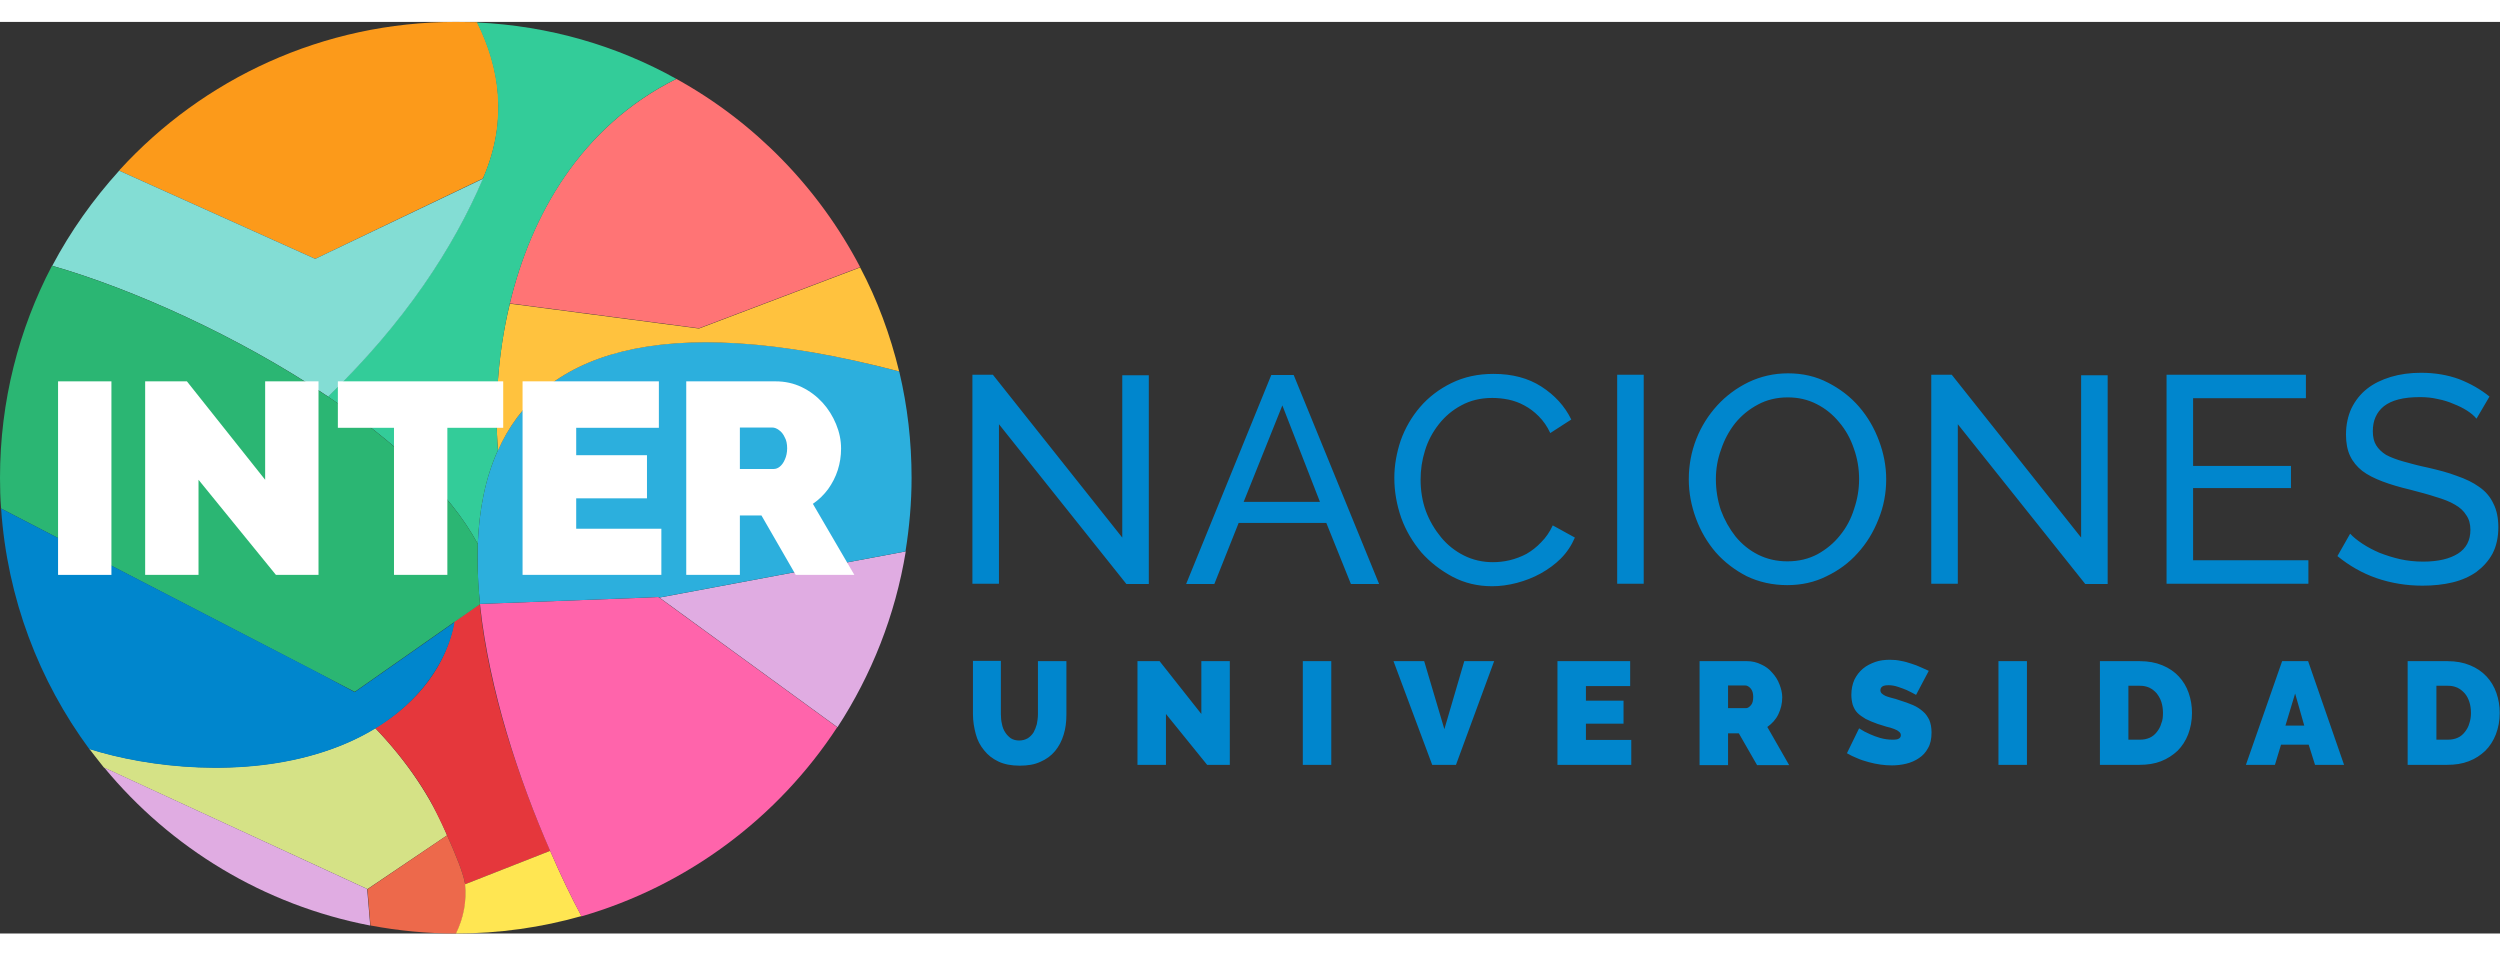
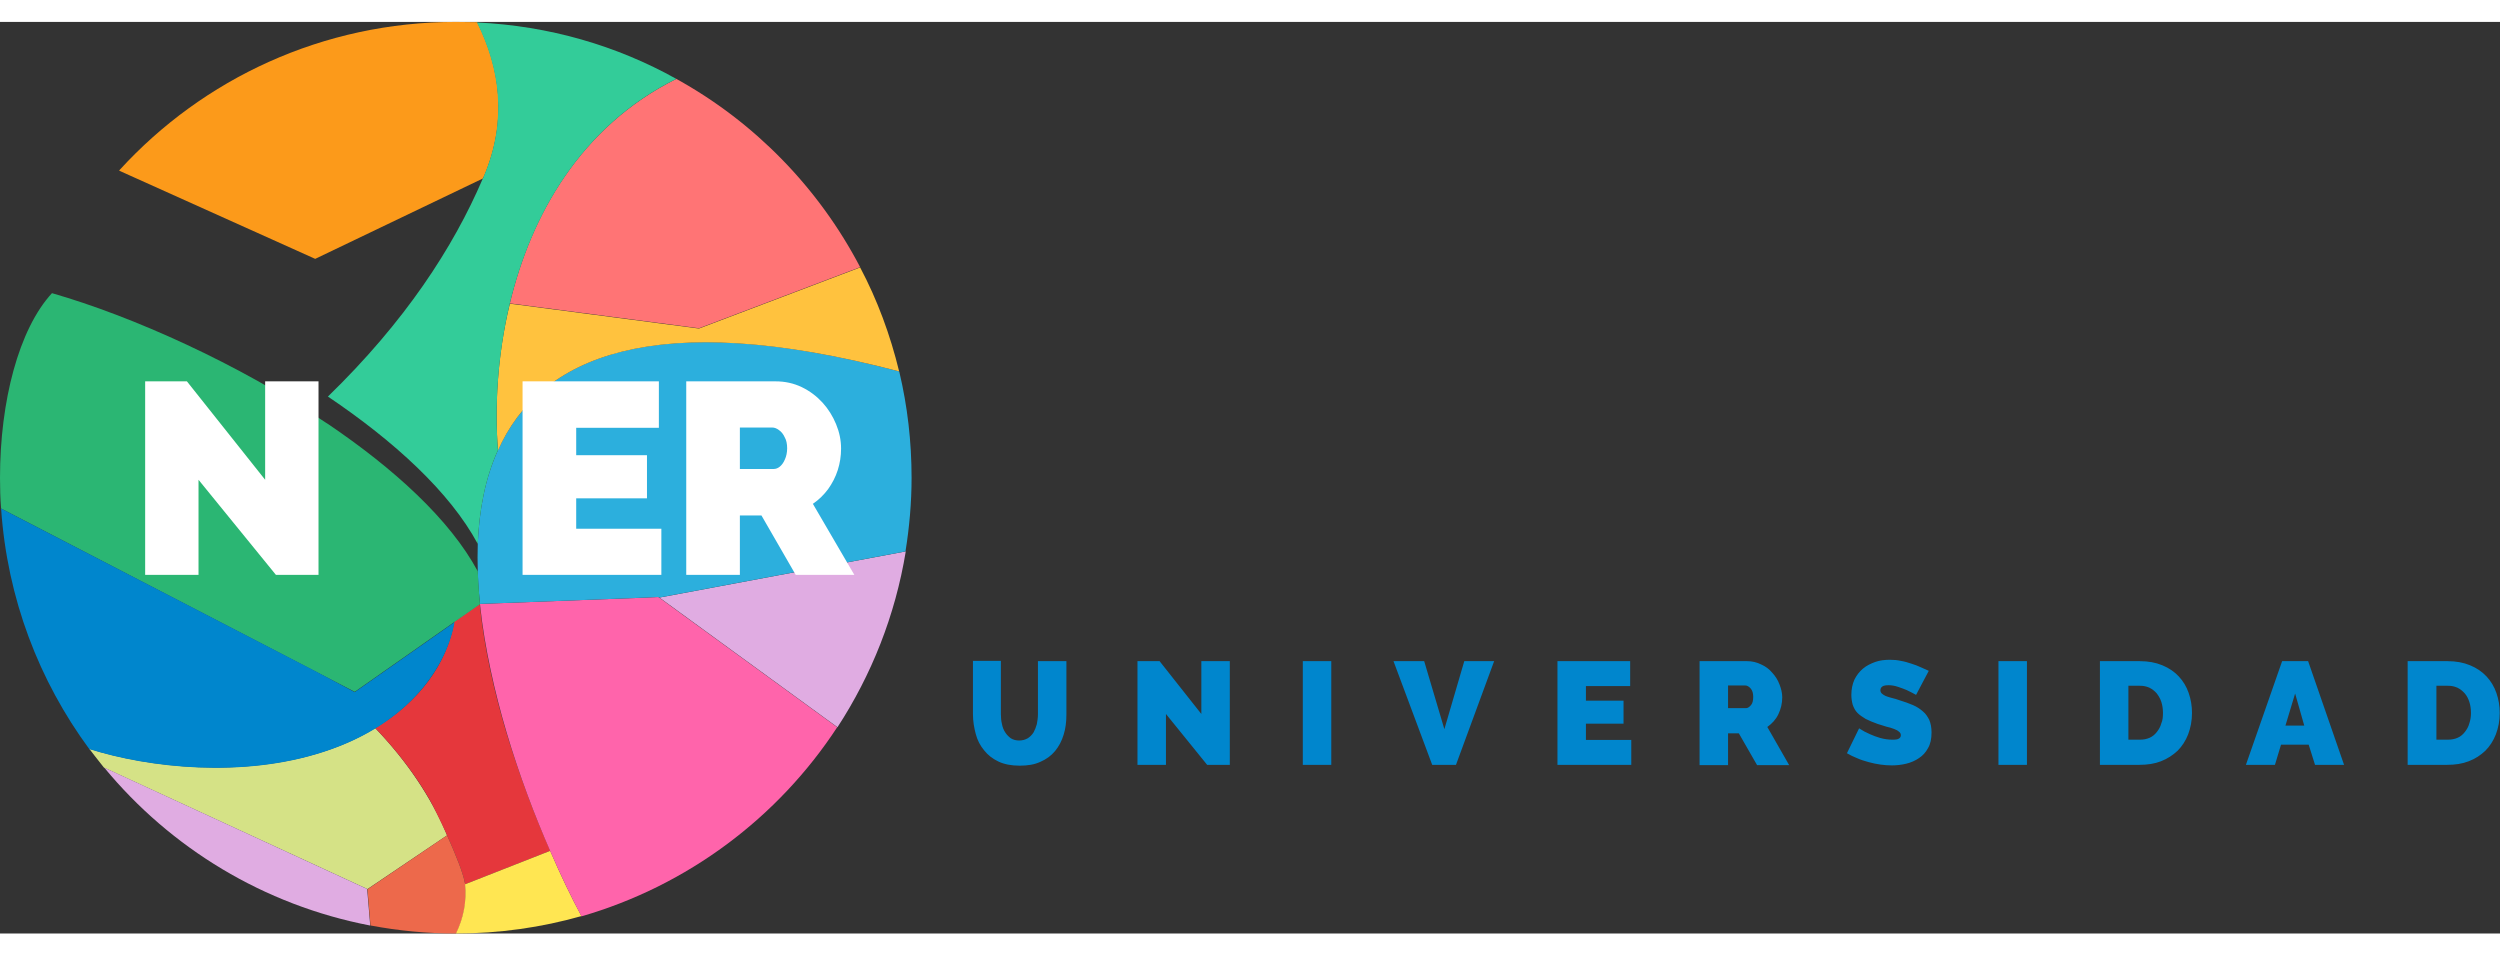
<svg xmlns="http://www.w3.org/2000/svg" version="1.1" id="Capa_1" x="0px" y="0px" viewBox="0 0 904.2 329.7" style="enable-background:new 0 0 904.2 329.7;" xml:space="preserve" width="157" height="60">
  <rect x="0" y="0" width="904.2" height="329.7" fill="#333333" stroke="none" />
  <style type="text/css">
	.st0{fill:#D5E286;}
	.st1{fill:#E5373C;}
	.st2{fill:#FC9A1A;}
	.st3{fill:#E0ACE2;}
	.st4{fill:#ED694B;}
	.st5{fill:#FFE652;}
	.st6{fill:#FF64AB;}
	.st7{fill:#2CAFDD;}
	.st8{fill:#FFC23E;}
	.st9{fill:#FF7475;}
	.st10{fill:#33CC99;}
	.st11{fill:#83DDD4;}
	.st12{fill:#2BB673;}
	.st13{fill:#0086CD;}
	.st14{fill:#FFFFFF;}
</style>
  <path class="st0" d="M135.8,255.5h-0.2c-5.3,3.2-11.4,6.1-18.5,8.4c-29.4,9.6-63.3,5.8-84.8-1c0,0,3.5,4.6,5.3,6.8l0,0l95.2,43.9  v0.1l28.9-19.5c-0.2-0.4-0.3-0.8-0.5-1.2C155.9,280.6,147.4,267.6,135.8,255.5L135.8,255.5z" />
  <path class="st1" d="M199,299.8l-30.8,12.1c0-0.2,0-0.4-0.1-0.6c-0.6-3.6-3.5-10.6-6.4-17.1c-2.6-5.8-5.3-11.1-6.3-12.9  c-5-8.7-11.6-17.5-19.7-25.9c15.7-9.4,25.9-23,28.6-38.5l9.2-6.4c0,0.3,0.1,0.6,0.1,1c1.6,15.1,5.1,30.6,9.5,45.4  C187.8,272.3,193.4,287.1,199,299.8L199,299.8z" />
  <path class="st2" d="M43.3,53.5c-0.1,0.1-0.1,0.2-0.2,0.3l70.9,31.9l60.7-29.1c0.1-0.3,0.2-0.6,0.4-0.9c8.5-20.2,5.8-39-2.5-55.6  C170,0.1,167.4,0,164.9,0C116.7,0,73.4,20.6,43.3,53.5z" />
  <path class="st3" d="M37.7,269.7L37.7,269.7c24,29.1,57.7,49.7,96.1,57.1c0,0,0,0,0,0c0,0,0.1,0,0.1,0l-1.1-13.1v-0.1L37.7,269.7  L37.7,269.7z" />
  <path class="st4" d="M168.1,311.3c-0.6-3.6-3.5-10.6-6.4-17.1l-28.8,19.5l1.1,13.1c10,1.9,20.3,2.9,30.9,2.9c0,0,0,0,0.1,0  c2.8-5.7,3.9-11.7,3.3-17.8C168.2,311.7,168.2,311.5,168.1,311.3L168.1,311.3z" />
  <path class="st5" d="M168.2,311.9c0.6,6.1-0.5,12.1-3.3,17.8c15.7,0,31-2.2,45.4-6.3c-3.5-6.5-7.4-14.5-11.3-23.6L168.2,311.9  L168.2,311.9z" />
  <path class="st6" d="M302.8,255.1l-58.1-42.3l-6.3-4.6l-0.3-0.2l-4.3,0.2l-60.2,2.3h0c0,0.3,0.1,0.6,0.1,1  c1.6,14.8,5.2,30.9,9.5,45.4c4.6,15.5,10.2,30.2,15.8,43c3.9,9,7.8,17,11.3,23.6h0C248.7,312.4,281.4,287.8,302.8,255.1L302.8,255.1  z" />
  <path class="st3" d="M327.6,191.5l-89.1,16.7l64.4,46.9C315.2,236.2,323.8,214.7,327.6,191.5L327.6,191.5z" />
  <path class="st7" d="M325.3,126.7L325.3,126.7c0-0.1-0.1-0.2-0.1-0.3c-88.9-23.4-129.9-5.3-145.1,28.5c-4.6,10.1-6.8,21.6-7.3,33.9  c-0.1,3.2-0.1,6.5,0,9.9c0.1,2.8,0.2,5.7,0.5,8.5c0.1,1.1,0.2,2.2,0.3,3.3l60.2-2.3l4.3-0.2l0.3,0.2l89.1-16.7v0  c1.4-8.7,2.2-17.6,2.2-26.6C329.7,151.7,328.2,139,325.3,126.7L325.3,126.7z" />
  <path class="st8" d="M325.2,126.4c-3.2-13.2-7.9-25.9-14.1-37.6c0,0,0,0,0,0l-58.3,22.1l-68.4-9c-4.6,18.9-5.5,37.6-4.3,53.1  C195.2,121.1,236.3,103.1,325.2,126.4L325.2,126.4z" />
  <path class="st9" d="M311.1,88.7c-15-28.7-38.2-52.5-66.5-68.1c-34.8,17.4-52.6,49.5-60.2,81.2l68.4,9L311.1,88.7  C311.1,88.7,311.1,88.7,311.1,88.7L311.1,88.7z" />
  <path class="st10" d="M172.5,0.2c8.3,16.7,11,35.5,2.5,55.6c-0.1,0.3-0.2,0.6-0.4,0.9c-10.7,25-28.2,51.8-56,78.8  c23.9,16.1,44.1,34.5,54.2,53.3c0.5-12.2,2.7-23.8,7.3-33.9c-1.2-15.5-0.2-34.2,4.3-53.1c7.7-31.7,25.5-63.9,60.2-81.2  C223.1,8.6,198.6,1.4,172.5,0.2z" />
-   <path class="st11" d="M114,85.7L43.1,53.8c0,0,0,0,0,0c-9.4,10.4-17.6,21.9-24.2,34.4c29.2,8.4,67.2,25.5,99,46.8  c0.3,0.2,0.5,0.3,0.8,0.5c27.8-26.9,45.3-53.8,56-78.8L114,85.7L114,85.7z" />
-   <path class="st12" d="M173.3,207.2c-0.2-2.9-0.4-5.7-0.5-8.5c-0.1-3.3-0.1-6.6,0-9.9c-10.1-18.8-30.4-37.2-54.2-53.3  c-0.3-0.2-0.5-0.3-0.8-0.5c-31.7-21.3-69.8-38.4-99-46.8C6.8,111.1,0,137.2,0,164.9c0,3.7,0.1,7.4,0.4,11.1l114.2,59.2l13.7,7.1  l36.1-25.3l9.2-6.4C173.5,209.4,173.4,208.3,173.3,207.2L173.3,207.2z" />
+   <path class="st12" d="M173.3,207.2c-0.2-2.9-0.4-5.7-0.5-8.5c-10.1-18.8-30.4-37.2-54.2-53.3  c-0.3-0.2-0.5-0.3-0.8-0.5c-31.7-21.3-69.8-38.4-99-46.8C6.8,111.1,0,137.2,0,164.9c0,3.7,0.1,7.4,0.4,11.1l114.2,59.2l13.7,7.1  l36.1-25.3l9.2-6.4C173.5,209.4,173.4,208.3,173.3,207.2L173.3,207.2z" />
  <path class="st13" d="M114.6,235.1L0.4,176c2.2,32.5,13.7,62.3,31.9,87h0c21.5,6.8,55.4,10.6,84.8,1c31.4-10.2,44.6-31.4,47.3-46.9  l-36.1,25.3L114.6,235.1L114.6,235.1z" />
-   <path class="st14" d="M21,200v-70h19.3v70H21z" />
  <path class="st14" d="M71.8,165.6V200H52.5v-70h15.1l28.3,35.6V130h19.3v70H99.8L71.8,165.6z" />
-   <path class="st14" d="M182,146.8h-20.2V200h-19.3v-53.2h-20.3V130H182V146.8z" />
  <path class="st14" d="M239.2,183.2V200h-50.2v-70h49.3v16.8h-29.9v9.9H234v15.6h-25.6v11H239.2z" />
  <path class="st14" d="M248.2,200v-70h32.3c3.4,0,6.6,0.7,9.5,2.1c2.9,1.4,5.4,3.3,7.5,5.6c2.1,2.3,3.7,4.9,4.9,7.8  c1.2,2.9,1.8,5.8,1.8,8.8c0,2.7-0.4,5.3-1.2,7.8c-0.8,2.5-2,4.8-3.5,6.9c-1.5,2-3.3,3.8-5.5,5.3L309,200h-21.2l-12.4-21.5h-7.8V200  H248.2z M267.6,161.7h12.2c0.8,0,1.6-0.3,2.3-0.9c0.7-0.6,1.3-1.4,1.8-2.6c0.5-1.1,0.8-2.5,0.8-4c0-1.6-0.3-3-0.9-4  c-0.5-1.1-1.2-2-2.1-2.6c-0.8-0.6-1.6-0.9-2.4-0.9h-11.7V161.7z" />
-   <path class="st13" d="M361.3,145.5v57.7h-9.6v-75.6h7.4l46.8,58.9v-58.7h9.6v75.5h-8.1L361.3,145.5z M459.8,127.7h8.1l30.9,75.6  h-10.2l-8.9-22.1h-31.7l-8.8,22.1h-10.2L459.8,127.7z M477.4,173.6l-13.6-34.9l-14,34.9H477.4z M504.3,164.9c0-4.5,0.8-9,2.3-13.5  c1.6-4.5,4-8.6,7-12.1c3.1-3.6,6.9-6.5,11.4-8.7c4.5-2.2,9.5-3.3,15.2-3.3c6.7,0,12.5,1.5,17.3,4.6c4.8,3.1,8.4,7,10.8,11.9  l-7.6,4.9c-1.1-2.4-2.5-4.4-4.2-6.1c-1.6-1.6-3.3-2.9-5.2-3.9c-1.8-1-3.8-1.7-5.7-2.1c-2-0.4-3.9-0.6-5.9-0.6  c-4.2,0-7.9,0.9-11.2,2.7c-3.2,1.7-5.9,4-8.1,6.8c-2.2,2.8-3.9,5.9-5,9.5c-1.1,3.5-1.6,7-1.6,10.5c0,4,0.6,7.8,1.9,11.4  c1.3,3.5,3.2,6.7,5.5,9.5c2.3,2.8,5.1,5,8.3,6.6c3.2,1.6,6.7,2.4,10.4,2.4c2,0,4-0.2,6.1-0.7c2.1-0.5,4.2-1.3,6.1-2.3  c1.9-1.1,3.7-2.5,5.3-4.2c1.7-1.7,3.1-3.7,4.2-6.1l8,4.4c-1.2,2.8-2.9,5.4-5.1,7.6c-2.1,2.1-4.6,3.9-7.3,5.4  c-2.7,1.5-5.6,2.6-8.6,3.4c-3.1,0.8-6,1.2-8.9,1.2c-5.2,0-9.9-1.1-14.3-3.4c-4.3-2.3-8.1-5.2-11.3-8.8c-3.1-3.7-5.6-7.8-7.3-12.5  C505.1,174.5,504.3,169.7,504.3,164.9z M584.9,203.2v-75.6h9.6v75.6H584.9z M646.4,203.7c-5.3,0-10.2-1.1-14.6-3.2  c-4.3-2.2-8.1-5.1-11.2-8.6c-3.1-3.6-5.5-7.7-7.2-12.3c-1.7-4.6-2.6-9.3-2.6-14.2c0-5,0.9-9.9,2.7-14.5c1.8-4.6,4.4-8.7,7.6-12.2  c3.2-3.5,7-6.3,11.3-8.4c4.4-2.1,9.2-3.2,14.3-3.2c5.3,0,10.1,1.1,14.5,3.4c4.3,2.2,8.1,5.1,11.2,8.7c3.1,3.6,5.5,7.7,7.2,12.3  c1.7,4.5,2.6,9.2,2.6,13.9c0,5-0.9,9.9-2.8,14.5c-1.8,4.6-4.3,8.7-7.5,12.2c-3.1,3.5-6.9,6.3-11.3,8.4  C656.2,202.7,651.5,203.7,646.4,203.7z M620.6,165.4c0,3.8,0.6,7.6,1.8,11.2c1.3,3.5,3.1,6.7,5.3,9.5c2.3,2.8,5,5,8.2,6.6  c3.2,1.6,6.7,2.4,10.6,2.4c4.1,0,7.7-0.9,10.9-2.6c3.2-1.8,5.9-4,8.1-6.8c2.3-2.8,4-6,5.1-9.6c1.2-3.5,1.8-7.1,1.8-10.7  c0-3.8-0.6-7.5-1.9-11.1c-1.2-3.6-3-6.8-5.3-9.5c-2.3-2.8-5-5-8.2-6.6c-3.1-1.6-6.6-2.4-10.4-2.4c-4,0-7.7,0.9-10.8,2.6  c-3.2,1.7-5.9,3.9-8.2,6.7c-2.2,2.8-3.9,5.9-5.1,9.5C621.2,158.1,620.6,161.7,620.6,165.4z M708.1,145.5v57.7h-9.6v-75.6h7.4  l46.8,58.9v-58.7h9.6v75.5h-8.1L708.1,145.5z M834.9,194.7v8.5h-51.3v-75.6H834v8.5h-40.8v24.5h35.4v8h-35.4v26.1H834.9z   M895.7,143.5c-0.8-1-2-2-3.4-2.9c-1.4-0.9-3-1.7-4.8-2.4c-1.8-0.8-3.7-1.4-5.8-1.8c-2.1-0.5-4.2-0.7-6.5-0.7  c-5.9,0-10.2,1.1-13,3.3c-2.7,2.2-4,5.2-4,9c0,2.1,0.4,3.8,1.2,5.1c0.8,1.3,2,2.5,3.6,3.5c1.7,0.9,3.8,1.7,6.3,2.4  c2.5,0.7,5.4,1.5,8.8,2.2c3.9,0.9,7.4,1.8,10.5,3c3.2,1.1,5.9,2.4,8.1,4c2.3,1.6,4,3.6,5.1,6c1.2,2.3,1.8,5.2,1.8,8.6  c0,3.6-0.7,6.8-2.1,9.5c-1.4,2.6-3.4,4.8-5.8,6.6c-2.4,1.7-5.3,3-8.6,3.8c-3.3,0.8-7,1.2-10.9,1.2c-5.8,0-11.3-0.9-16.6-2.7  c-5.2-1.8-9.9-4.5-14.2-8l4.6-8.1c1.1,1.2,2.6,2.4,4.4,3.6c1.8,1.2,3.9,2.3,6.2,3.3c2.3,0.9,4.8,1.7,7.4,2.3  c2.7,0.6,5.5,0.9,8.4,0.9c5.4,0,9.6-1,12.6-2.9c3-1.9,4.5-4.8,4.5-8.6c0-2.1-0.5-3.9-1.5-5.3c-0.9-1.5-2.3-2.8-4.1-3.8  c-1.8-1.1-4.2-2-6.9-2.8c-2.7-0.9-5.8-1.7-9.2-2.6c-3.8-0.9-7.2-1.9-10.1-3c-2.9-1.1-5.3-2.3-7.3-3.8c-1.9-1.5-3.4-3.3-4.4-5.4  c-1-2.1-1.5-4.7-1.5-7.7c0-3.6,0.7-6.8,2-9.6c1.4-2.8,3.2-5.1,5.6-7c2.4-1.9,5.3-3.3,8.6-4.3c3.3-1,7-1.5,10.9-1.5  c5.1,0,9.7,0.8,13.8,2.3c4.1,1.6,7.8,3.7,11,6.3L895.7,143.5z" />
  <path class="st13" d="M368.6,259.9c1.2,0,2.2-0.3,3.1-0.8c0.8-0.5,1.5-1.2,2.1-2.1c0.5-0.9,0.9-1.9,1.2-3c0.2-1.1,0.4-2.3,0.4-3.5  v-19.3h10.3v19.3c0,2.6-0.3,5.1-1,7.3c-0.7,2.3-1.7,4.2-3.1,5.9c-1.4,1.7-3.2,3-5.3,3.9c-2.1,1-4.6,1.4-7.5,1.4  c-3,0-5.6-0.5-7.7-1.5c-2.1-1-3.9-2.4-5.2-4.1c-1.4-1.7-2.4-3.6-3-5.9c-0.6-2.3-1-4.6-1-7.1v-19.3H362v19.3c0,1.2,0.1,2.4,0.4,3.6  c0.2,1.1,0.6,2.1,1.2,3c0.5,0.8,1.2,1.5,2,2.1C366.4,259.6,367.4,259.9,368.6,259.9z M421.7,250.3v18.4h-10.3v-37.5h8l15.1,19.1  v-19.1h10.3v37.5h-8.2L421.7,250.3z M471.2,268.7v-37.5h10.3v37.5H471.2z M515.1,231.2l7.3,24.6l7.2-24.6h10.8l-13.8,37.5h-8.6  l-14-37.5H515.1z M590,259.7v9h-26.7v-37.5h26.3v9h-16v5.3h13.6v8.3h-13.6v5.9H590z M614.7,268.7v-37.5h17.2c1.8,0,3.5,0.4,5.1,1.2  c1.6,0.7,2.9,1.7,4,3c1.1,1.2,2,2.6,2.6,4.2c0.6,1.5,1,3.1,1,4.7c0,2.2-0.5,4.2-1.4,6.1c-0.9,1.9-2.3,3.4-4,4.6l7.9,13.8h-11.6  l-6.6-11.5H625v11.5H614.7z M625,248.2h6.5c0.6,0,1.2-0.4,1.8-1.1c0.6-0.7,0.8-1.7,0.8-3c0-1.3-0.3-2.3-0.9-3  c-0.6-0.7-1.3-1.1-1.9-1.1H625V248.2z M693,243.4c-1.1-0.6-2.2-1.2-3.3-1.7c-0.9-0.4-2-0.8-3.2-1.2c-1.2-0.4-2.3-0.6-3.4-0.6  c-0.9,0-1.7,0.1-2.2,0.4c-0.5,0.3-0.8,0.8-0.8,1.4c0,0.5,0.2,0.9,0.5,1.2c0.3,0.3,0.8,0.6,1.4,0.9c0.6,0.2,1.3,0.5,2.2,0.7  c0.9,0.2,1.9,0.5,3,0.9c1.7,0.5,3.3,1.1,4.7,1.7c1.4,0.6,2.6,1.4,3.6,2.3c1,0.8,1.7,1.9,2.3,3.1c0.5,1.2,0.8,2.7,0.8,4.5  c0,2.3-0.4,4.2-1.3,5.7c-0.8,1.5-1.9,2.7-3.3,3.6c-1.3,0.9-2.9,1.6-4.6,2c-1.7,0.4-3.4,0.6-5.1,0.6c-1.4,0-2.8-0.1-4.2-0.3  c-1.4-0.2-2.9-0.5-4.3-0.9c-1.4-0.4-2.8-0.8-4.1-1.4c-1.3-0.5-2.5-1.1-3.7-1.8l4.4-9c1.2,0.8,2.5,1.5,3.9,2.1c1.1,0.5,2.4,1,3.8,1.4  c1.5,0.4,2.9,0.6,4.4,0.6c1.1,0,1.9-0.1,2.3-0.4c0.5-0.3,0.7-0.7,0.7-1.2c0-0.5-0.2-1-0.7-1.3c-0.4-0.4-1-0.7-1.8-1  c-0.8-0.3-1.7-0.6-2.7-0.8c-1-0.3-2-0.6-3.2-1c-1.7-0.6-3.1-1.2-4.3-1.8c-1.2-0.7-2.2-1.4-3-2.2c-0.8-0.8-1.3-1.8-1.7-2.9  c-0.3-1.1-0.5-2.3-0.5-3.6c0-2.1,0.4-3.9,1.1-5.5c0.8-1.6,1.8-2.9,3.1-4c1.3-1.1,2.8-1.8,4.4-2.4c1.7-0.6,3.5-0.8,5.3-0.8  c1.4,0,2.7,0.1,4,0.4c1.3,0.2,2.6,0.6,3.8,1c1.2,0.4,2.4,0.8,3.4,1.3c1.1,0.5,2,0.9,2.9,1.3L693,243.4z M722.8,268.7v-37.5h10.3  v37.5H722.8z M759.5,268.7v-37.5h14.4c3.1,0,5.8,0.5,8.2,1.5c2.4,1,4.3,2.3,5.9,4c1.6,1.7,2.8,3.7,3.6,6c0.8,2.3,1.2,4.7,1.2,7.2  c0,2.9-0.5,5.4-1.4,7.8c-0.9,2.3-2.2,4.3-3.8,5.9c-1.7,1.6-3.7,2.9-6,3.8c-2.3,0.9-4.9,1.3-7.8,1.3H759.5z M782.3,249.9  c0-1.4-0.2-2.8-0.6-4c-0.4-1.2-1-2.2-1.7-3.1c-0.7-0.8-1.6-1.5-2.6-2c-1.1-0.5-2.2-0.7-3.5-0.7h-4.1v19.5h4.1c1.3,0,2.5-0.2,3.6-0.7  c1.1-0.5,1.9-1.2,2.6-2.1c0.7-0.9,1.3-1.9,1.6-3.1C782.2,252.6,782.3,251.3,782.3,249.9z M825.4,231.2h9.4l13,37.5h-10.5l-2.3-7.3  h-10l-2.2,7.3h-10.5L825.4,231.2z M833.4,254.5l-3.3-11.6l-3.5,11.6H833.4z M870.8,268.7v-37.5h14.4c3.1,0,5.8,0.5,8.2,1.5  c2.4,1,4.3,2.3,5.9,4c1.6,1.7,2.8,3.7,3.6,6c0.8,2.3,1.2,4.7,1.2,7.2c0,2.9-0.5,5.4-1.4,7.8c-0.9,2.3-2.2,4.3-3.8,5.9  c-1.7,1.6-3.6,2.9-6,3.8c-2.3,0.9-4.9,1.3-7.8,1.3H870.8z M893.7,249.9c0-1.4-0.2-2.8-0.6-4c-0.4-1.2-0.9-2.2-1.7-3.1  c-0.7-0.8-1.6-1.5-2.6-2c-1.1-0.5-2.2-0.7-3.5-0.7h-4.1v19.5h4.1c1.3,0,2.5-0.2,3.6-0.7c1.1-0.5,1.9-1.2,2.6-2.1  c0.7-0.9,1.3-1.9,1.6-3.1C893.5,252.6,893.7,251.3,893.7,249.9z" />
</svg>